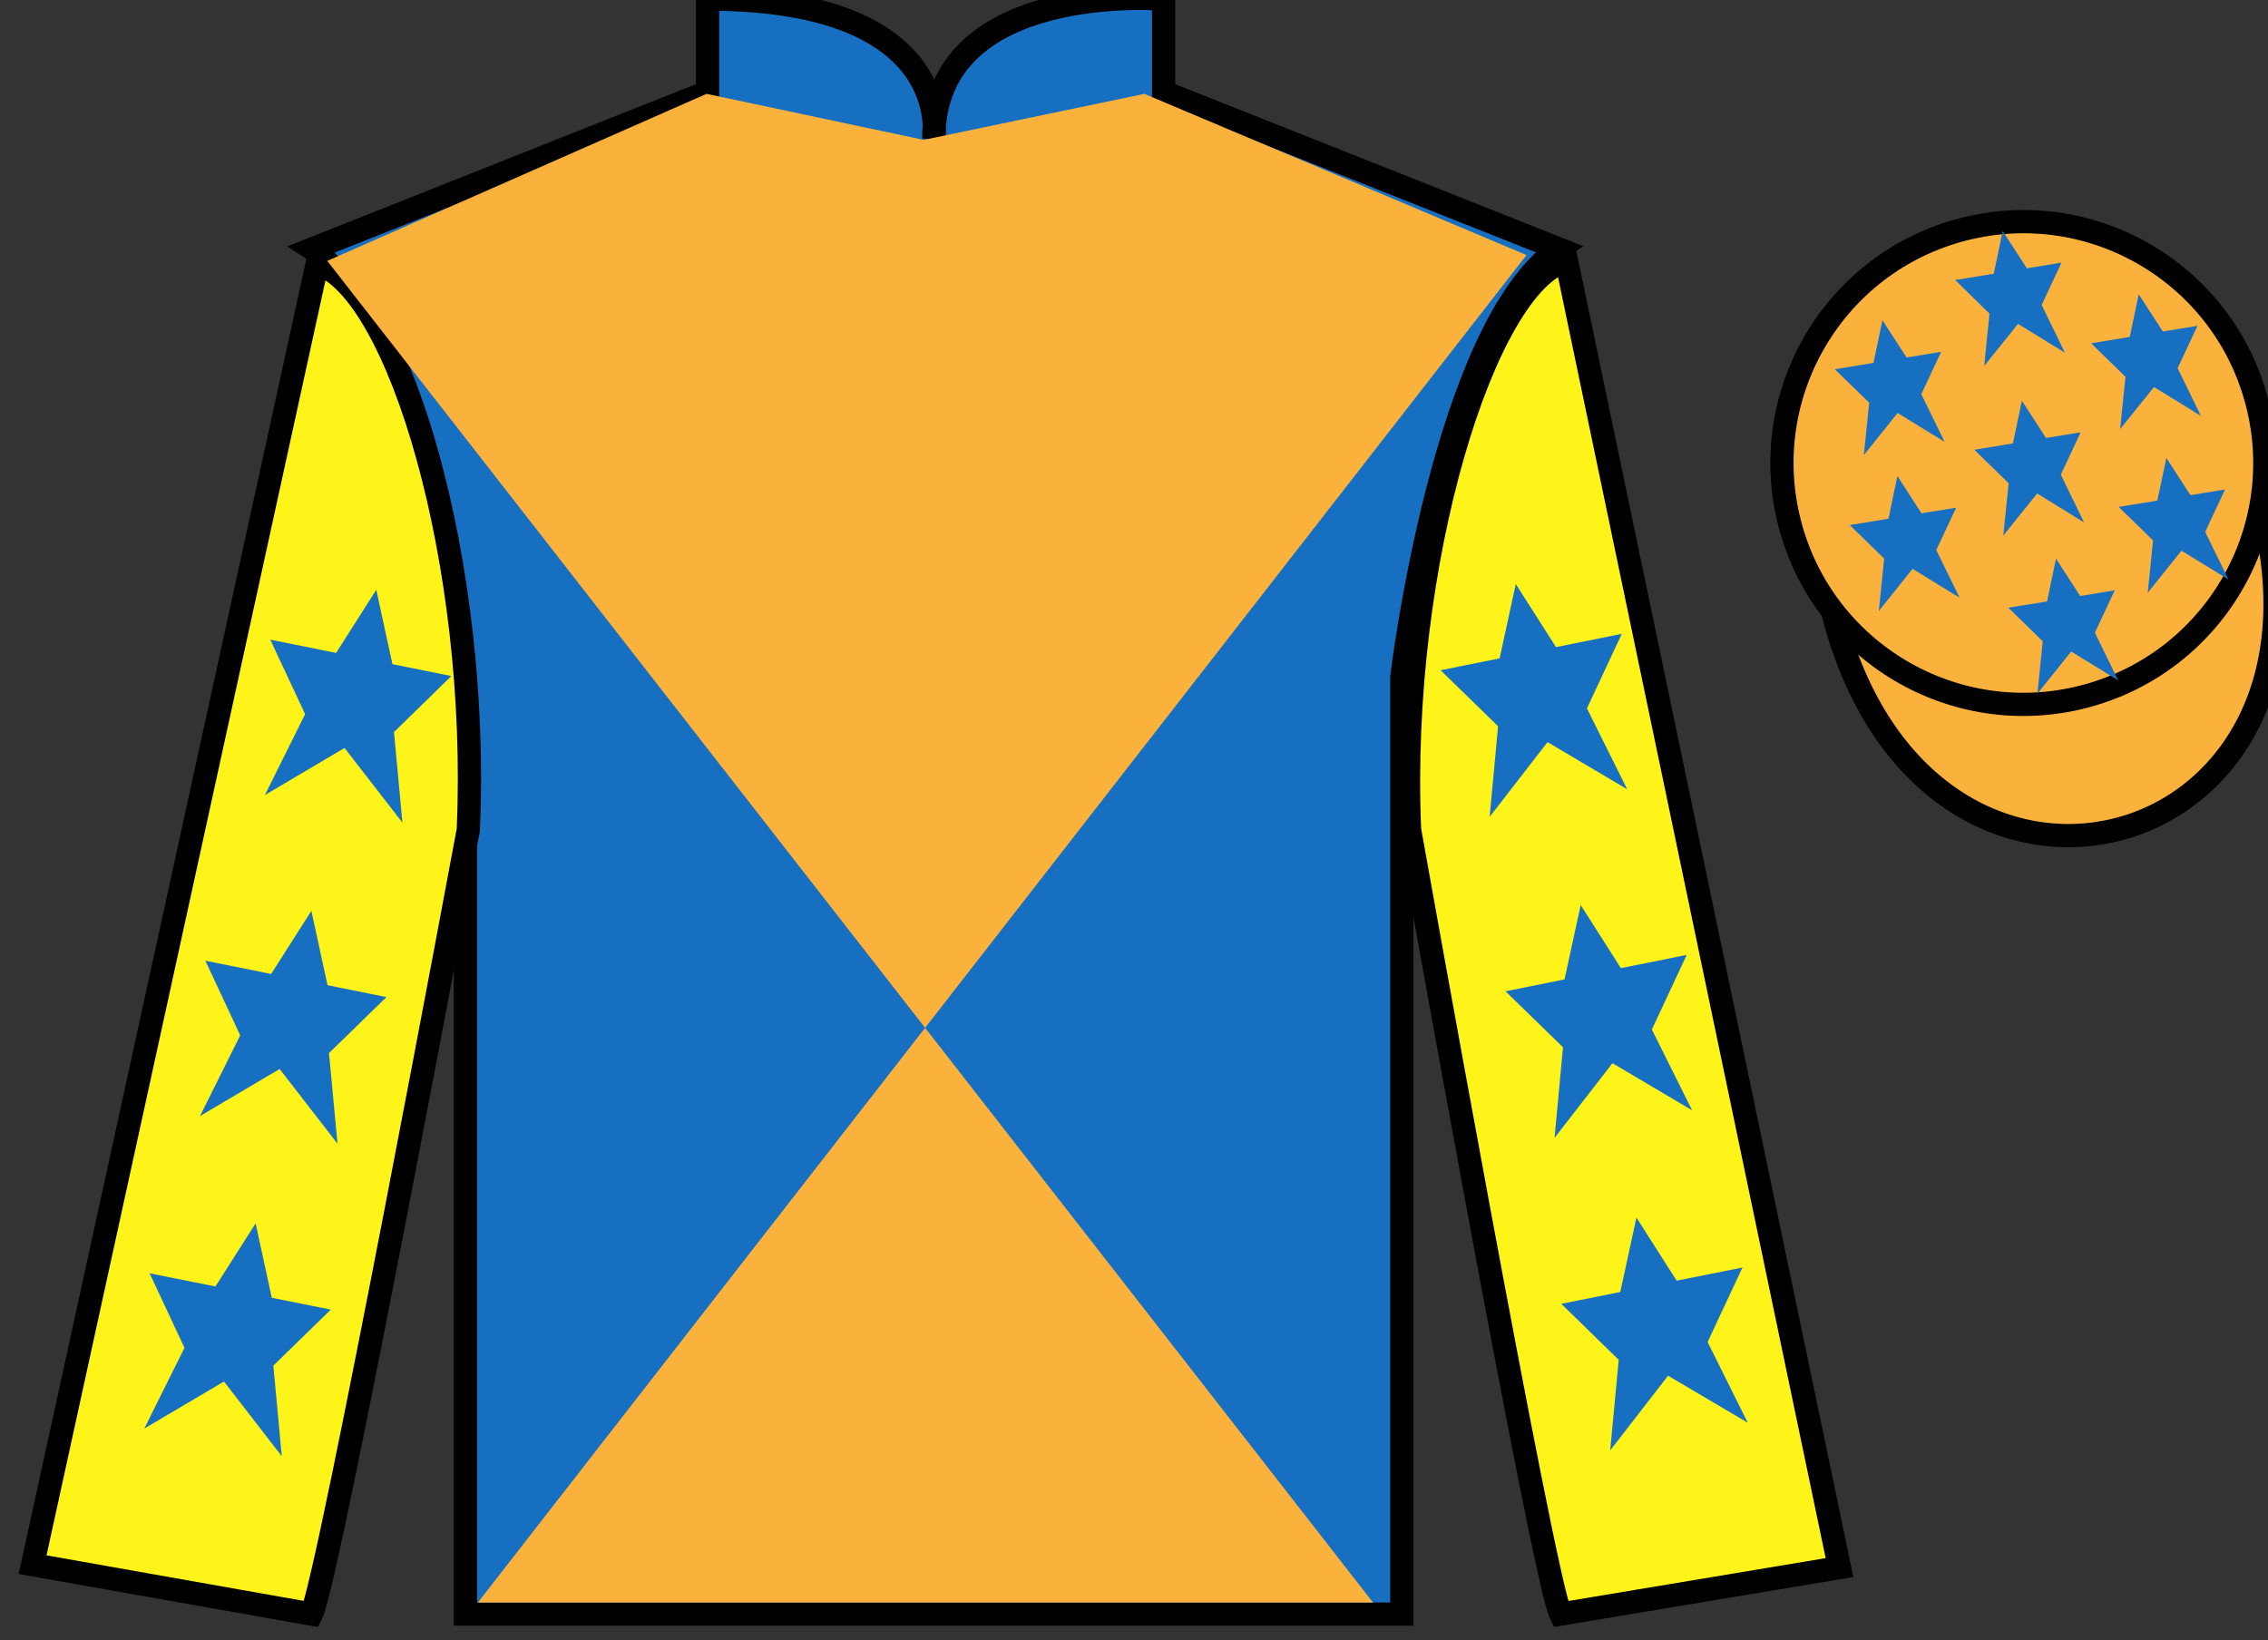
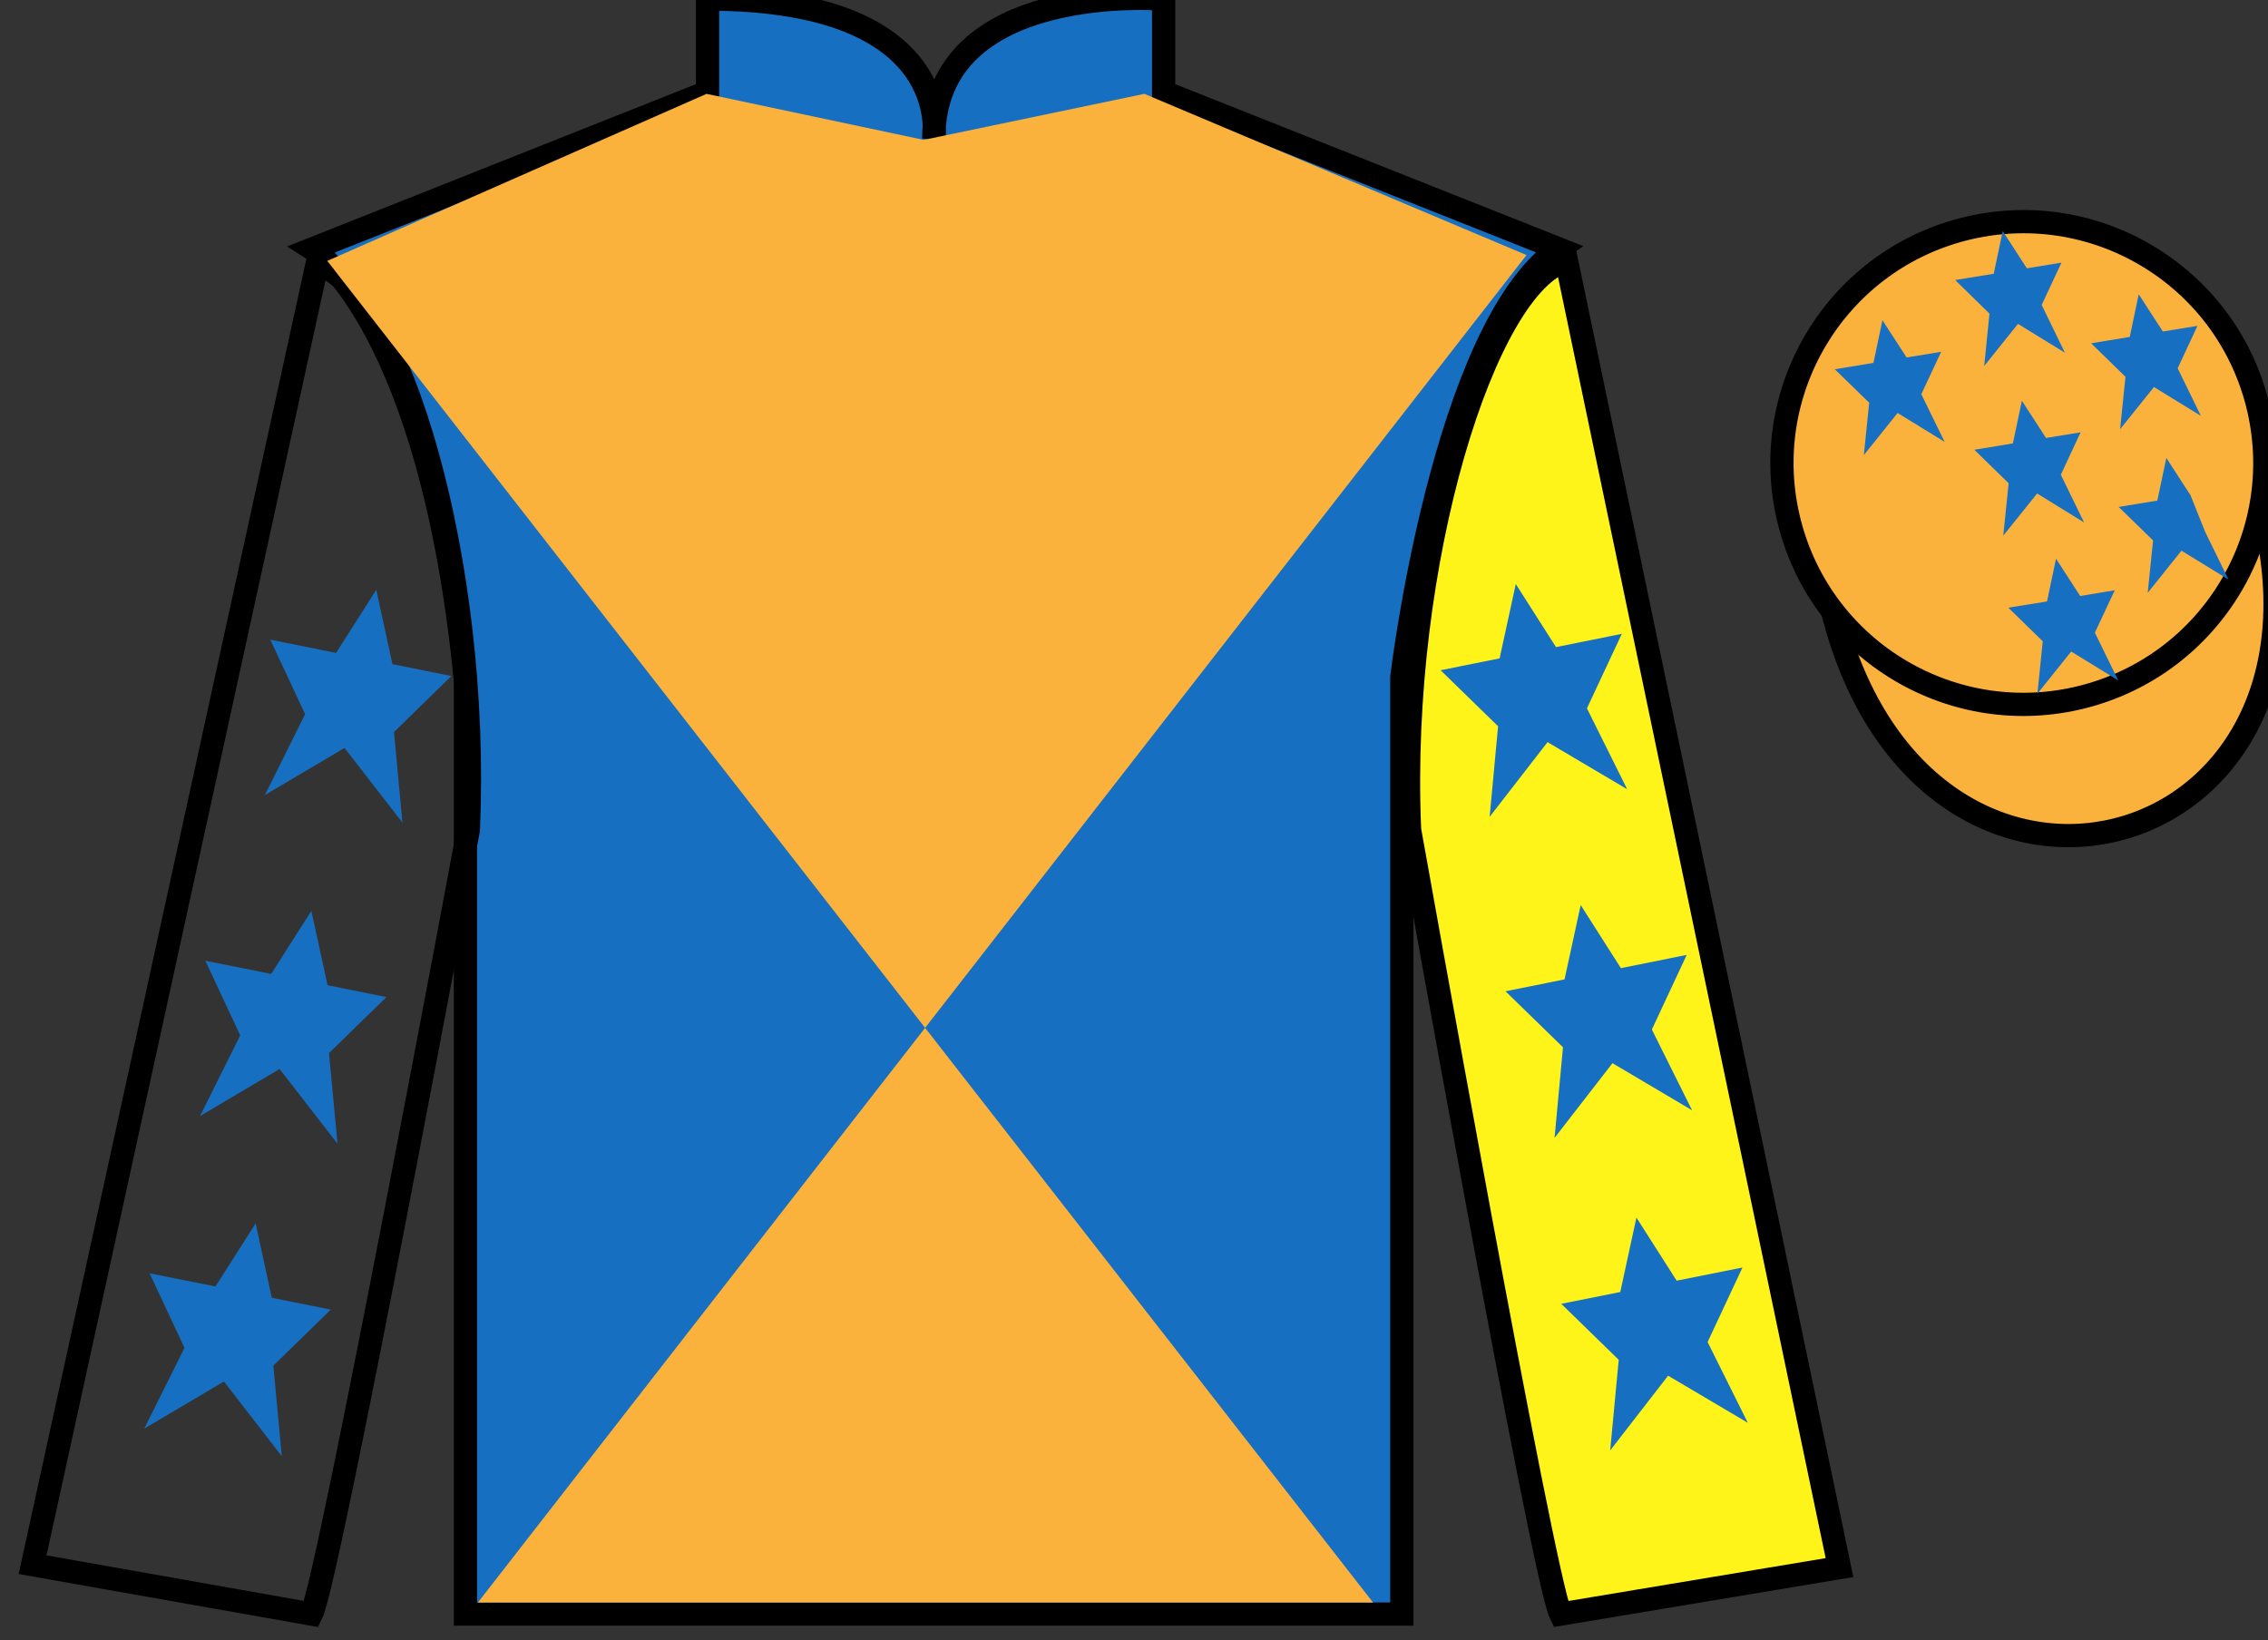
<svg xmlns="http://www.w3.org/2000/svg" width="97.59pt" height="70.58pt" viewBox="0 0 97.59 70.58" version="1.1">
  <rect x="0" y="0" width="97.59" height="70.58" fill="#333333" stroke="none" />
  <g id="surface0">
    <path style=" stroke:none;fill-rule:nonzero;fill:rgb(9.02%,43.529%,75.491%);fill-opacity:1;" d="M 13.445 10.711 C 13.445 10.711 18.527 13.961 20.027 29.293 C 20.027 29.293 20.027 44.293 20.027 69.461 L 60.32 69.461 L 60.32 29.129 C 60.32 29.129 62.113 14.129 67.07 10.711 L 50.07 3.961 L 50.07 -0.039 C 50.07 -0.039 40.18 -0.871 40.18 5.961 C 40.18 5.961 41.195 -0.039 30.445 -0.039 L 30.445 3.961 L 13.445 10.711 " />
    <path style="fill:none;stroke-width:10;stroke-linecap:butt;stroke-linejoin:miter;stroke:rgb(0%,0%,0%);stroke-opacity:1;stroke-miterlimit:4;" d="M 134.453 598.691 C 134.453 598.691 185.273 566.191 200.273 412.87 C 200.273 412.87 200.273 262.87 200.273 11.191 L 603.203 11.191 L 603.203 414.511 C 603.203 414.511 621.133 564.511 670.703 598.691 L 500.703 666.191 L 500.703 706.191 C 500.703 706.191 401.797 714.511 401.797 646.191 C 401.797 646.191 411.953 706.191 304.453 706.191 L 304.453 666.191 L 134.453 598.691 Z M 134.453 598.691 " transform="matrix(0.1,0,0,-0.1,0,70.58)" />
-     <path style=" stroke:none;fill-rule:nonzero;fill:rgb(100%,95.41%,10.001%);fill-opacity:1;" d="M 13.402 69.461 C 14.152 67.961 20.152 35.711 20.152 35.711 C 20.652 24.211 17.152 12.461 13.652 11.336 L 1.402 67.336 L 13.402 69.461 " />
    <path style="fill:none;stroke-width:10;stroke-linecap:butt;stroke-linejoin:miter;stroke:rgb(0%,0%,0%);stroke-opacity:1;stroke-miterlimit:4;" d="M 134.023 11.191 C 141.523 26.191 201.523 348.691 201.523 348.691 C 206.523 463.691 171.523 581.191 136.523 592.441 L 14.023 32.441 L 134.023 11.191 Z M 134.023 11.191 " transform="matrix(0.1,0,0,-0.1,0,70.58)" />
    <path style=" stroke:none;fill-rule:nonzero;fill:rgb(100%,95.41%,10.001%);fill-opacity:1;" d="M 79.152 67.461 L 67.402 11.211 C 63.902 12.211 60.152 24.211 60.652 35.711 C 60.652 35.711 66.402 67.961 67.152 69.461 L 79.152 67.461 " />
    <path style="fill:none;stroke-width:10;stroke-linecap:butt;stroke-linejoin:miter;stroke:rgb(0%,0%,0%);stroke-opacity:1;stroke-miterlimit:4;" d="M 791.523 31.191 L 674.023 593.691 C 639.023 583.691 601.523 463.691 606.523 348.691 C 606.523 348.691 664.023 26.191 671.523 11.191 L 791.523 31.191 Z M 791.523 31.191 " transform="matrix(0.1,0,0,-0.1,0,70.58)" />
    <path style=" stroke:none;fill-rule:nonzero;fill:rgb(97.855%,69.792%,23.972%);fill-opacity:1;" d="M 65.684 10.977 L 20.562 68.965 L 59.082 68.965 L 14.082 11.227 L 30.402 4.039 L 39.746 6.02 L 49.242 4.039 L 65.684 10.977 " />
    <path style="fill-rule:nonzero;fill:rgb(97.855%,69.792%,23.972%);fill-opacity:1;stroke-width:10;stroke-linecap:butt;stroke-linejoin:miter;stroke:rgb(0%,0%,0%);stroke-opacity:1;stroke-miterlimit:4;" d="M 788.711 442.089 C 828.438 286.464 1012.383 334.042 973.594 486.034 " transform="matrix(0.1,0,0,-0.1,0,70.58)" />
    <path style=" stroke:none;fill-rule:nonzero;fill:rgb(97.855%,69.792%,23.972%);fill-opacity:1;" d="M 89.633 29.988 C 95.191 28.57 98.547 22.914 97.129 17.359 C 95.711 11.801 90.055 8.445 84.496 9.863 C 78.938 11.281 75.582 16.938 77 22.492 C 78.418 28.051 84.074 31.406 89.633 29.988 " />
    <path style="fill:none;stroke-width:10;stroke-linecap:butt;stroke-linejoin:miter;stroke:rgb(0%,0%,0%);stroke-opacity:1;stroke-miterlimit:4;" d="M 896.328 405.917 C 951.914 420.097 985.469 476.659 971.289 532.206 C 957.109 587.792 900.547 621.347 844.961 607.167 C 789.375 592.987 755.82 536.425 770 480.878 C 784.18 425.292 840.742 391.738 896.328 405.917 Z M 896.328 405.917 " transform="matrix(0.1,0,0,-0.1,0,70.58)" />
    <path style=" stroke:none;fill-rule:nonzero;fill:rgb(9.02%,43.529%,75.491%);fill-opacity:1;" d="M 13.398 39.199 L 11.668 41.914 L 8.836 41.344 L 10.336 44.555 L 8.605 48.031 L 12.031 46.004 L 14.523 49.219 L 14.156 45.32 L 16.629 42.91 L 14.094 42.398 L 13.398 39.199 " />
    <path style=" stroke:none;fill-rule:nonzero;fill:rgb(9.02%,43.529%,75.491%);fill-opacity:1;" d="M 11 52.648 L 9.27 55.363 L 6.438 54.797 L 7.938 58.004 L 6.207 61.48 L 9.637 59.453 L 12.125 62.668 L 11.762 58.77 L 14.234 56.359 L 11.695 55.852 L 11 52.648 " />
    <path style=" stroke:none;fill-rule:nonzero;fill:rgb(9.02%,43.529%,75.491%);fill-opacity:1;" d="M 16.191 25.383 L 14.461 28.098 L 11.629 27.527 L 13.129 30.734 L 11.398 34.215 L 14.824 32.188 L 17.316 35.402 L 16.953 31.504 L 19.422 29.094 L 16.887 28.582 L 16.191 25.383 " />
    <path style=" stroke:none;fill-rule:nonzero;fill:rgb(9.02%,43.529%,75.491%);fill-opacity:1;" d="M 68.016 38.949 L 69.746 41.664 L 72.578 41.094 L 71.078 44.305 L 72.809 47.781 L 69.383 45.754 L 66.891 48.969 L 67.254 45.07 L 64.781 42.66 L 67.32 42.148 L 68.016 38.949 " />
    <path style=" stroke:none;fill-rule:nonzero;fill:rgb(9.02%,43.529%,75.491%);fill-opacity:1;" d="M 70.414 52.398 L 72.145 55.113 L 74.977 54.547 L 73.477 57.754 L 75.207 61.23 L 71.777 59.203 L 69.285 62.418 L 69.652 58.52 L 67.18 56.109 L 69.719 55.602 L 70.414 52.398 " />
    <path style=" stroke:none;fill-rule:nonzero;fill:rgb(9.02%,43.529%,75.491%);fill-opacity:1;" d="M 65.223 25.133 L 66.953 27.848 L 69.785 27.277 L 68.285 30.484 L 70.016 33.965 L 66.59 31.938 L 64.098 35.152 L 64.461 31.254 L 61.988 28.844 L 64.527 28.332 L 65.223 25.133 " />
    <path style=" stroke:none;fill-rule:nonzero;fill:rgb(9.02%,43.529%,75.491%);fill-opacity:1;" d="M 88.469 24.043 L 88.082 25.883 L 86.418 26.152 L 87.898 27.598 L 87.668 29.852 L 89.121 28.039 L 91.145 29.281 L 90.141 27.227 L 90.996 25.402 L 89.508 25.648 L 88.469 24.043 " />
    <path style=" stroke:none;fill-rule:nonzero;fill:rgb(9.02%,43.529%,75.491%);fill-opacity:1;" d="M 92.027 12.664 L 91.641 14.5 L 89.98 14.773 L 91.457 16.215 L 91.227 18.469 L 92.684 16.656 L 94.703 17.898 L 93.703 15.848 L 94.555 14.023 L 93.066 14.266 L 92.027 12.664 " />
-     <path style=" stroke:none;fill-rule:nonzero;fill:rgb(9.02%,43.529%,75.491%);fill-opacity:1;" d="M 93.215 19.707 L 92.828 21.543 L 91.164 21.816 L 92.645 23.258 L 92.414 25.512 L 93.867 23.699 L 95.891 24.941 L 94.887 22.891 L 95.742 21.066 L 94.254 21.309 L 93.215 19.707 " />
+     <path style=" stroke:none;fill-rule:nonzero;fill:rgb(9.02%,43.529%,75.491%);fill-opacity:1;" d="M 93.215 19.707 L 92.828 21.543 L 91.164 21.816 L 92.645 23.258 L 92.414 25.512 L 93.867 23.699 L 95.891 24.941 L 94.887 22.891 L 94.254 21.309 L 93.215 19.707 " />
    <path style=" stroke:none;fill-rule:nonzero;fill:rgb(9.02%,43.529%,75.491%);fill-opacity:1;" d="M 81 13.781 L 80.613 15.617 L 78.949 15.891 L 80.43 17.332 L 80.199 19.586 L 81.652 17.773 L 83.676 19.016 L 82.672 16.965 L 83.527 15.141 L 82.039 15.383 L 81 13.781 " />
    <path style=" stroke:none;fill-rule:nonzero;fill:rgb(9.02%,43.529%,75.491%);fill-opacity:1;" d="M 87 17.246 L 86.613 19.082 L 84.953 19.355 L 86.43 20.797 L 86.199 23.051 L 87.656 21.238 L 89.676 22.484 L 88.676 20.43 L 89.527 18.605 L 88.039 18.848 L 87 17.246 " />
-     <path style=" stroke:none;fill-rule:nonzero;fill:rgb(9.02%,43.529%,75.491%);fill-opacity:1;" d="M 81.645 20.488 L 81.258 22.324 L 79.594 22.598 L 81.074 24.039 L 80.844 26.293 L 82.297 24.48 L 84.32 25.723 L 83.316 23.672 L 84.172 21.848 L 82.68 22.09 L 81.645 20.488 " />
    <path style=" stroke:none;fill-rule:nonzero;fill:rgb(9.02%,43.529%,75.491%);fill-opacity:1;" d="M 86.176 9.945 L 85.789 11.781 L 84.129 12.051 L 85.605 13.496 L 85.379 15.75 L 86.832 13.938 L 88.852 15.18 L 87.852 13.125 L 88.703 11.301 L 87.215 11.547 L 86.176 9.945 " />
  </g>
</svg>